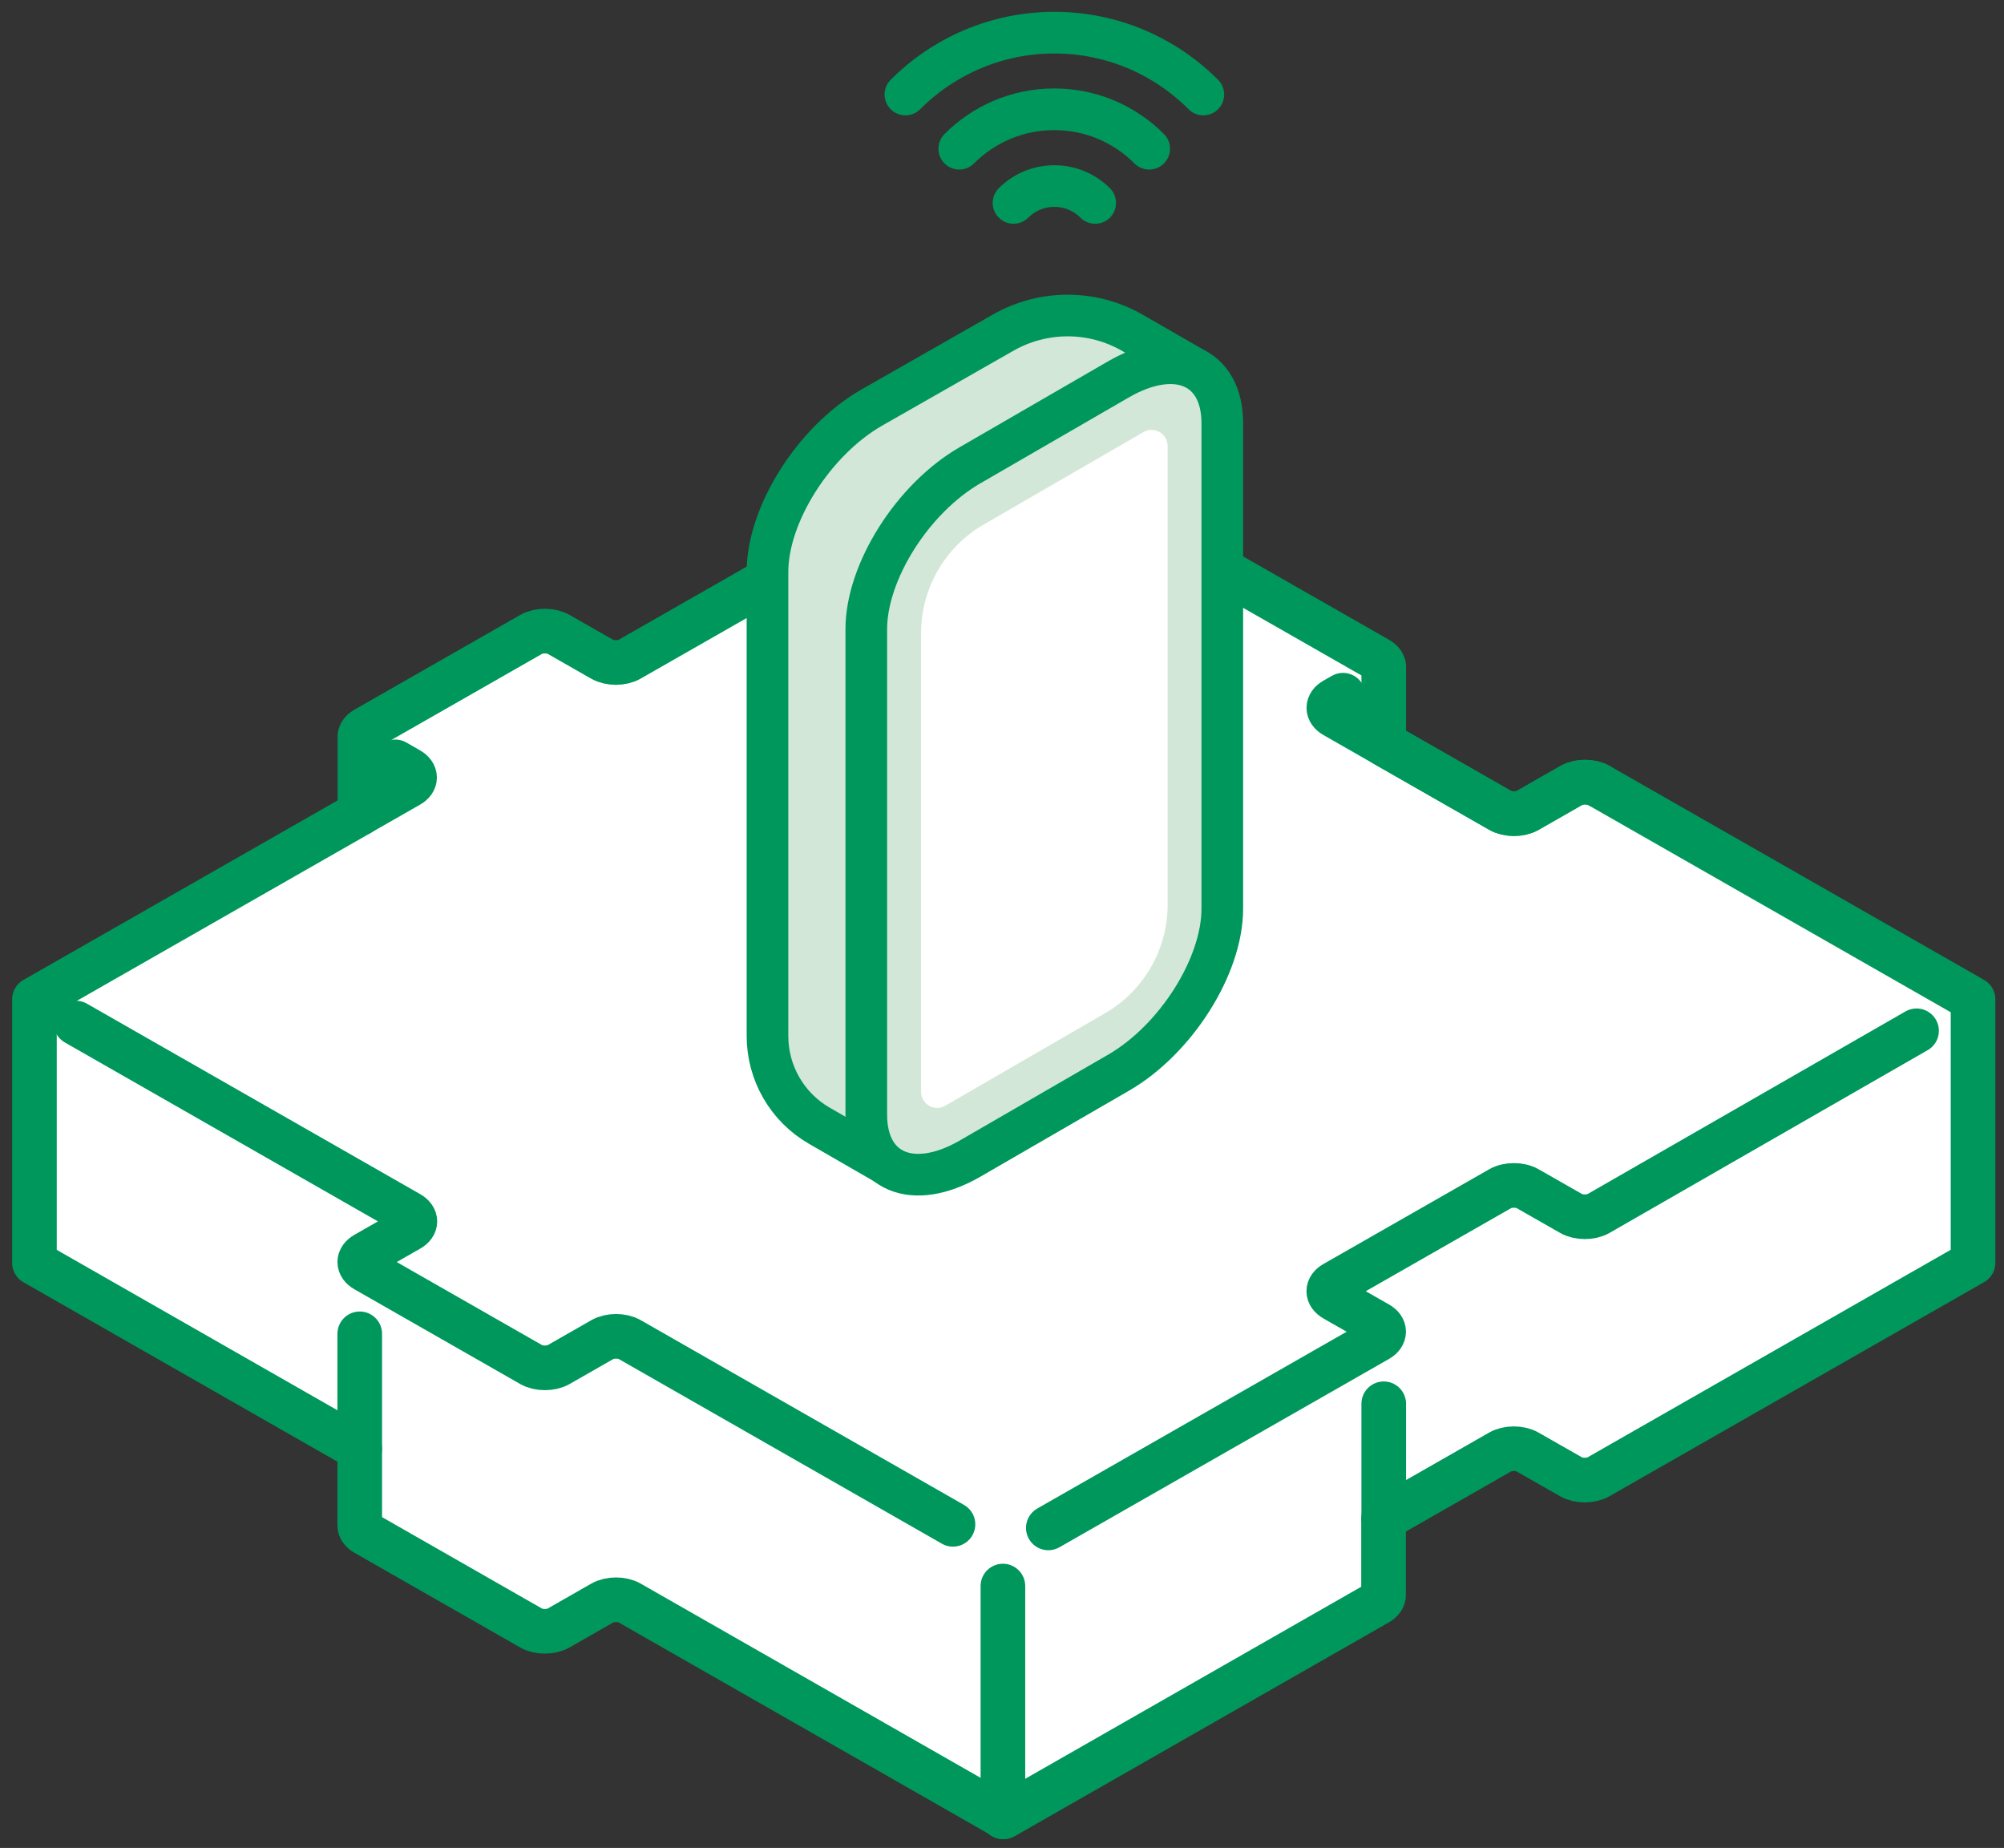
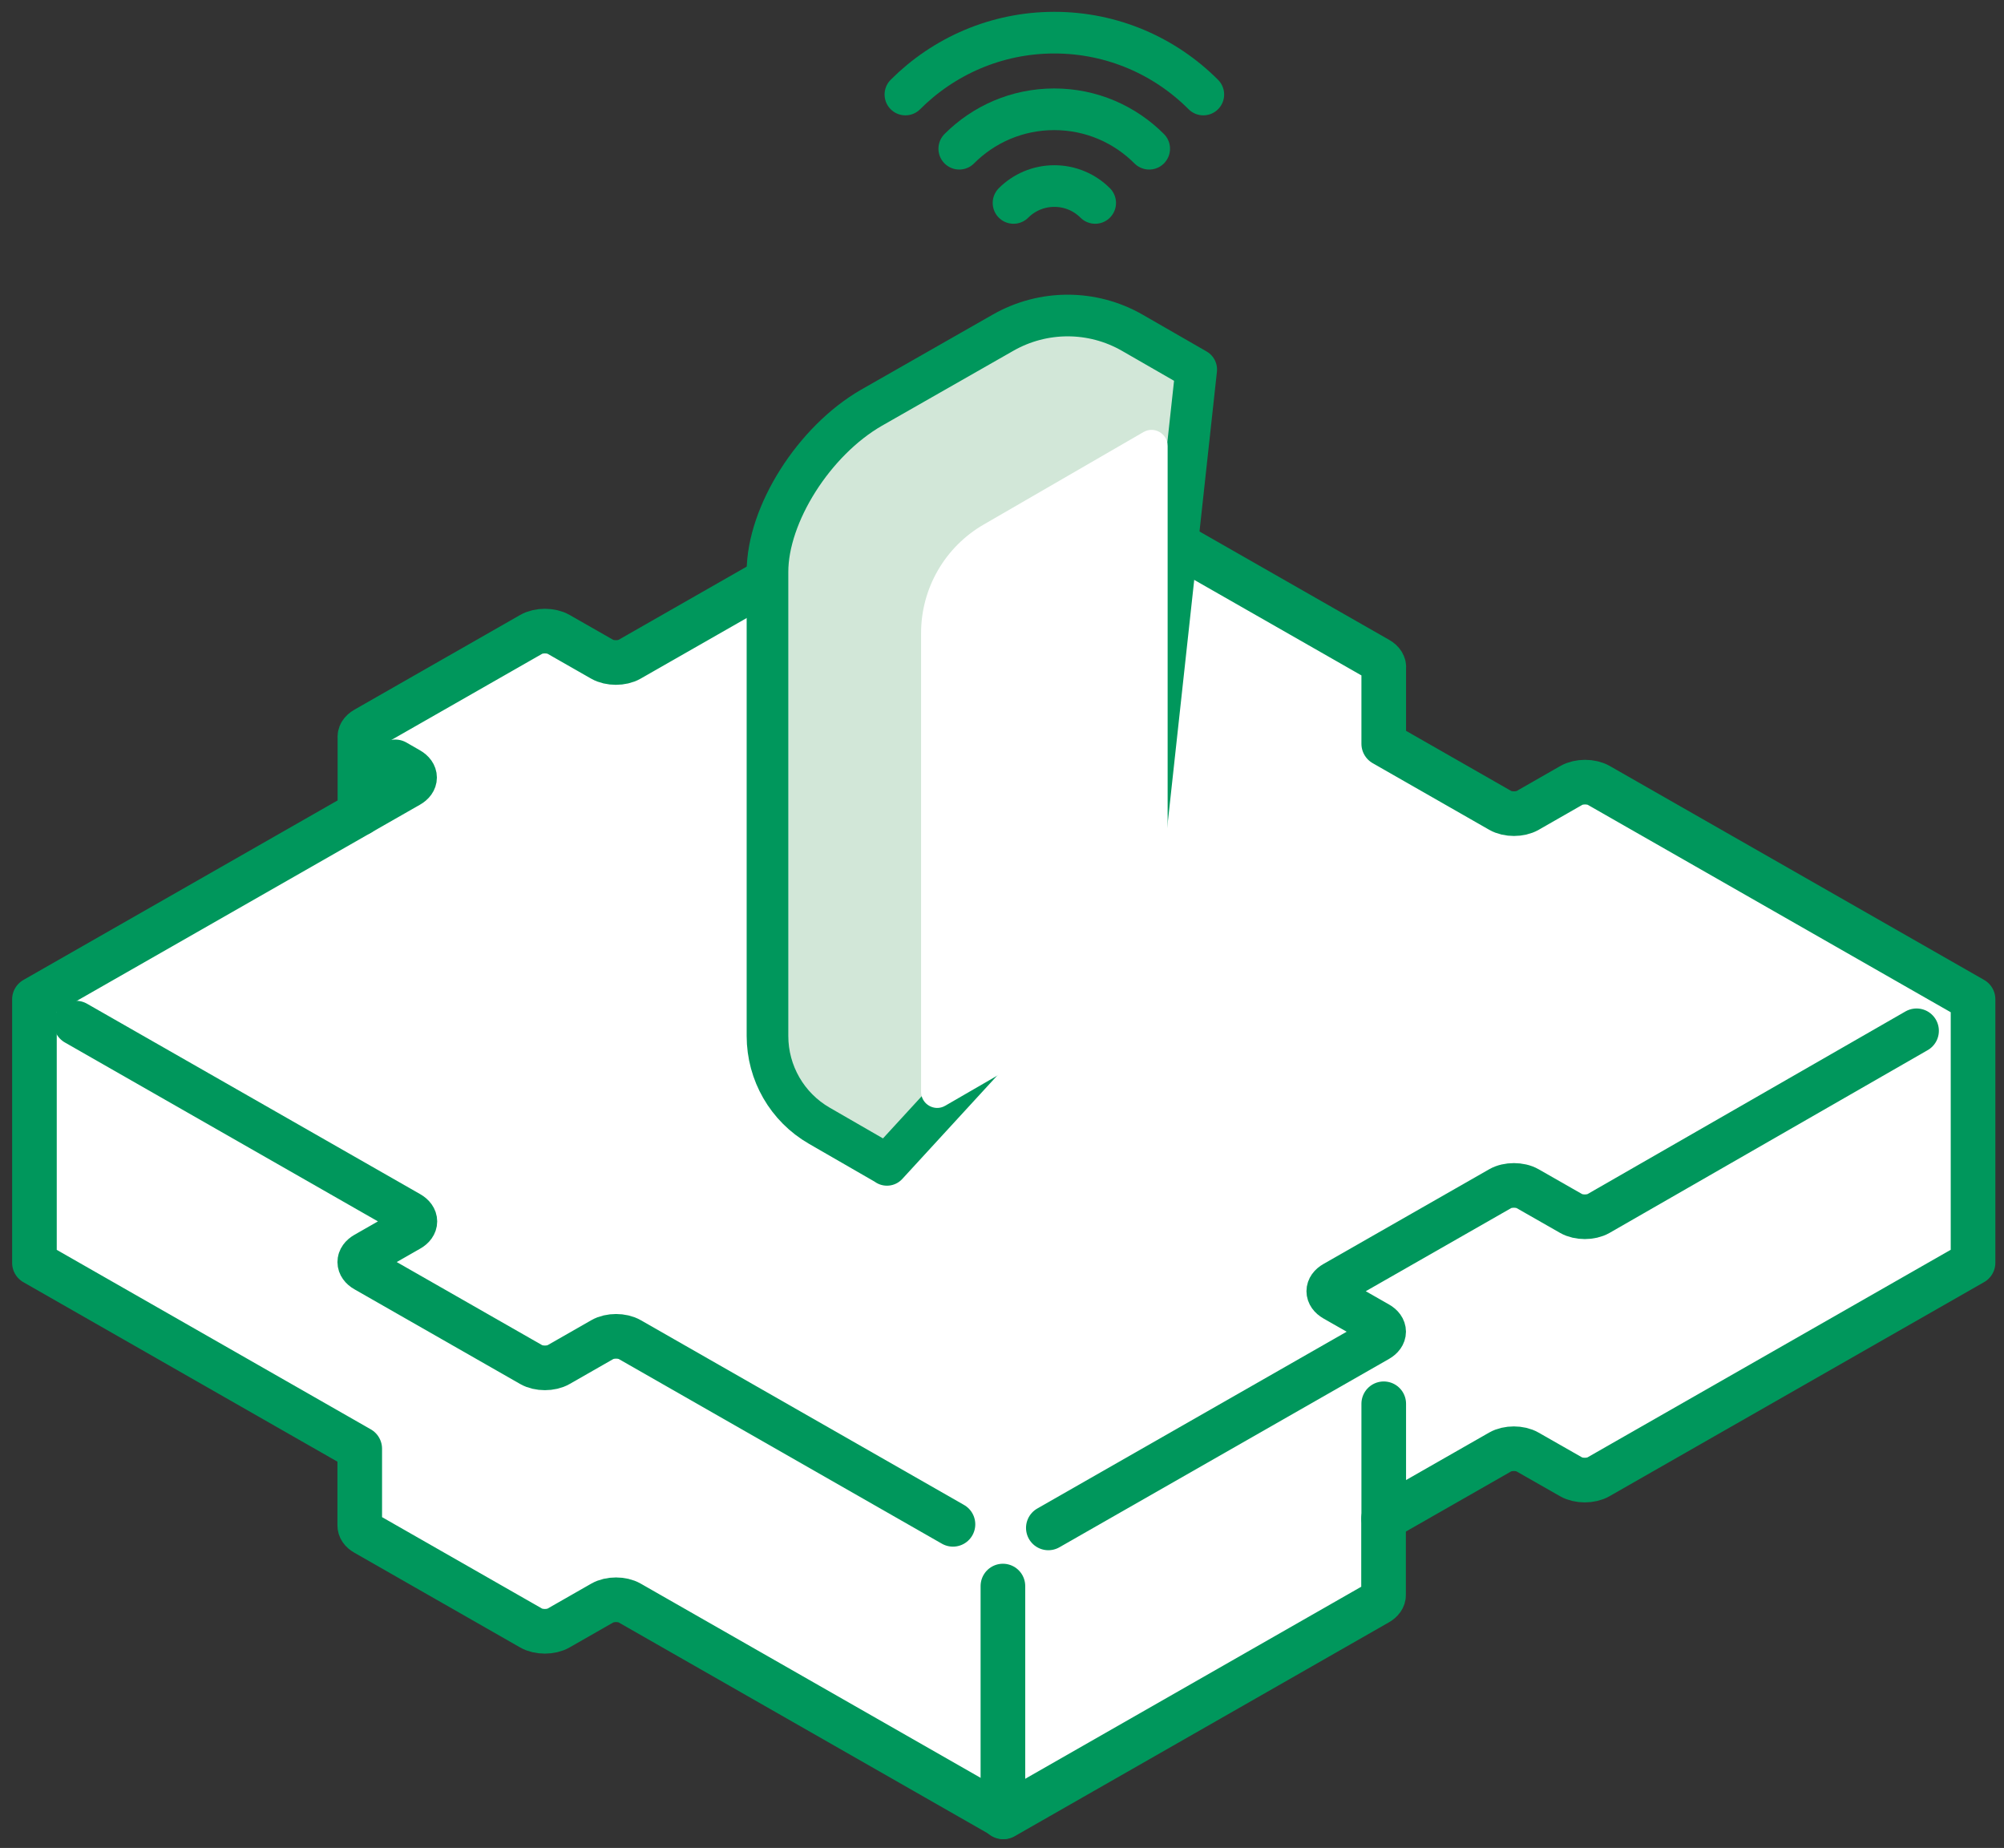
<svg xmlns="http://www.w3.org/2000/svg" width="141" height="130" viewBox="0 0 141 130" fill="none">
  <rect x="0" y="0" width="141" height="130" fill="#333333" stroke="none" />
  <path d="M112.488 55.251C111.955 54.945 111.093 54.945 110.56 55.251L107.486 57.01C106.953 57.315 106.09 57.315 105.558 57.01L97.359 52.323V47.004C97.393 46.782 97.27 46.552 96.97 46.38L70.627 31.333L44.297 46.376C43.764 46.682 42.901 46.682 42.368 46.376L39.303 44.626C38.77 44.32 37.907 44.32 37.375 44.626L25.713 51.289C25.417 51.456 25.294 51.682 25.324 51.904V57.219L2.423 70.302V88.835L25.311 101.914V107.3C25.307 107.505 25.434 107.71 25.709 107.865L37.37 114.528C37.903 114.834 38.766 114.834 39.299 114.528L42.377 112.769C42.91 112.463 43.772 112.463 44.305 112.769L70.623 127.804L96.949 112.761C97.215 112.606 97.35 112.405 97.346 112.204V106.83L105.549 102.144C106.082 101.838 106.945 101.838 107.477 102.144L110.539 103.89C111.071 104.196 111.934 104.196 112.467 103.89L138.822 88.83V70.298L112.48 55.246L112.488 55.251Z" fill="white" stroke="#00975C" stroke-width="3.14" stroke-linecap="round" stroke-linejoin="round" />
-   <path d="M5.345 71.973L28.791 85.371C29.324 85.677 29.324 86.171 28.791 86.472L25.713 88.231C25.18 88.537 25.18 89.031 25.713 89.333L37.375 95.996C37.908 96.302 38.77 96.302 39.303 95.996L42.381 94.237C42.914 93.931 43.777 93.931 44.309 94.237L67.05 107.232" fill="white" />
  <path d="M5.345 71.973L28.791 85.371C29.324 85.677 29.324 86.171 28.791 86.472L25.713 88.231C25.18 88.537 25.18 89.031 25.713 89.333L37.375 95.996C37.908 96.302 38.77 96.302 39.303 95.996L42.381 94.237C42.914 93.931 43.777 93.931 44.309 94.237L67.05 107.232" stroke="#00975C" stroke-width="3.14" stroke-linecap="round" stroke-linejoin="round" />
-   <path d="M27.814 53.596L28.77 54.145C29.303 54.451 29.303 54.945 28.77 55.246L25.315 57.219" fill="white" />
+   <path d="M27.814 53.596C29.303 54.451 29.303 54.945 28.77 55.246L25.315 57.219" fill="white" />
  <path d="M27.814 53.596L28.77 54.145C29.303 54.451 29.303 54.945 28.77 55.246L25.315 57.219" stroke="#00975C" stroke-width="3.14" stroke-linecap="round" stroke-linejoin="round" />
-   <path d="M112.488 55.251C111.955 54.945 111.093 54.945 110.56 55.251L107.486 57.01C106.953 57.315 106.09 57.315 105.558 57.01L93.896 50.346C93.363 50.041 93.363 49.547 93.896 49.245L94.492 48.906" stroke="#00975C" stroke-width="3.14" stroke-linecap="round" stroke-linejoin="round" />
  <path d="M73.76 107.484L96.953 94.233C97.486 93.927 97.486 93.433 96.953 93.131L93.891 91.385C93.359 91.079 93.359 90.585 93.891 90.284L105.553 83.62C106.086 83.315 106.949 83.315 107.482 83.62L110.543 85.367C111.076 85.672 111.938 85.672 112.471 85.367L134.848 72.514" stroke="#00975C" stroke-width="3.14" stroke-linecap="round" stroke-linejoin="round" />
  <path d="M70.564 111.575V127.808" stroke="#00975C" stroke-width="3.14" stroke-linecap="round" stroke-linejoin="round" />
  <path d="M97.359 98.752V106.835" stroke="#00975C" stroke-width="3.14" stroke-linecap="round" stroke-linejoin="round" />
-   <path d="M25.311 93.831V101.914" stroke="#00975C" stroke-width="3.14" stroke-linecap="round" stroke-linejoin="round" />
  <path d="M62.405 81.945L73.304 70.077C77.344 67.748 80.616 62.58 80.616 58.535L84.165 25.995L79.68 23.415C76.862 21.791 73.397 21.791 70.57 23.406L61.312 28.686C57.271 31.014 54 36.183 54 40.228V72.879C54 75.487 55.39 77.89 57.642 79.189L62.405 81.935V81.945Z" fill="#D2E7D8" stroke="#00975C" stroke-width="2.93" stroke-linecap="round" stroke-linejoin="round" />
-   <path d="M68.263 81.499L78.688 75.468C82.729 73.139 86 67.971 86 63.926V29.78C86 25.735 82.729 24.352 78.688 26.691L68.263 32.722C64.222 35.05 60.951 40.219 60.951 44.264V78.409C60.951 82.455 64.222 83.837 68.263 81.499Z" fill="#D2E7D8" stroke="#00975C" stroke-width="2.93" stroke-linecap="round" stroke-linejoin="round" />
  <path d="M80.857 10.462C79.142 8.746 76.788 7.688 74.175 7.688C71.561 7.688 69.208 8.746 67.493 10.462" stroke="#00975C" stroke-width="2.93" stroke-linecap="round" stroke-linejoin="round" />
  <path d="M84.665 6.649C81.978 3.958 78.271 2.297 74.184 2.297C70.097 2.297 66.381 3.967 63.703 6.649" stroke="#00975C" stroke-width="2.93" stroke-linecap="round" stroke-linejoin="round" />
  <path d="M77.057 14.276C76.325 13.543 75.306 13.088 74.184 13.088C73.063 13.088 72.043 13.543 71.311 14.276" stroke="#00975C" stroke-width="2.93" stroke-linecap="round" stroke-linejoin="round" />
  <path d="M69.217 36.897L80.458 30.393C81.209 29.957 82.154 30.504 82.154 31.376V63.638C82.154 66.793 80.477 69.706 77.743 71.284L66.502 77.788C65.751 78.224 64.806 77.677 64.806 76.804V44.543C64.806 41.388 66.483 38.474 69.217 36.897Z" fill="white" />
</svg>